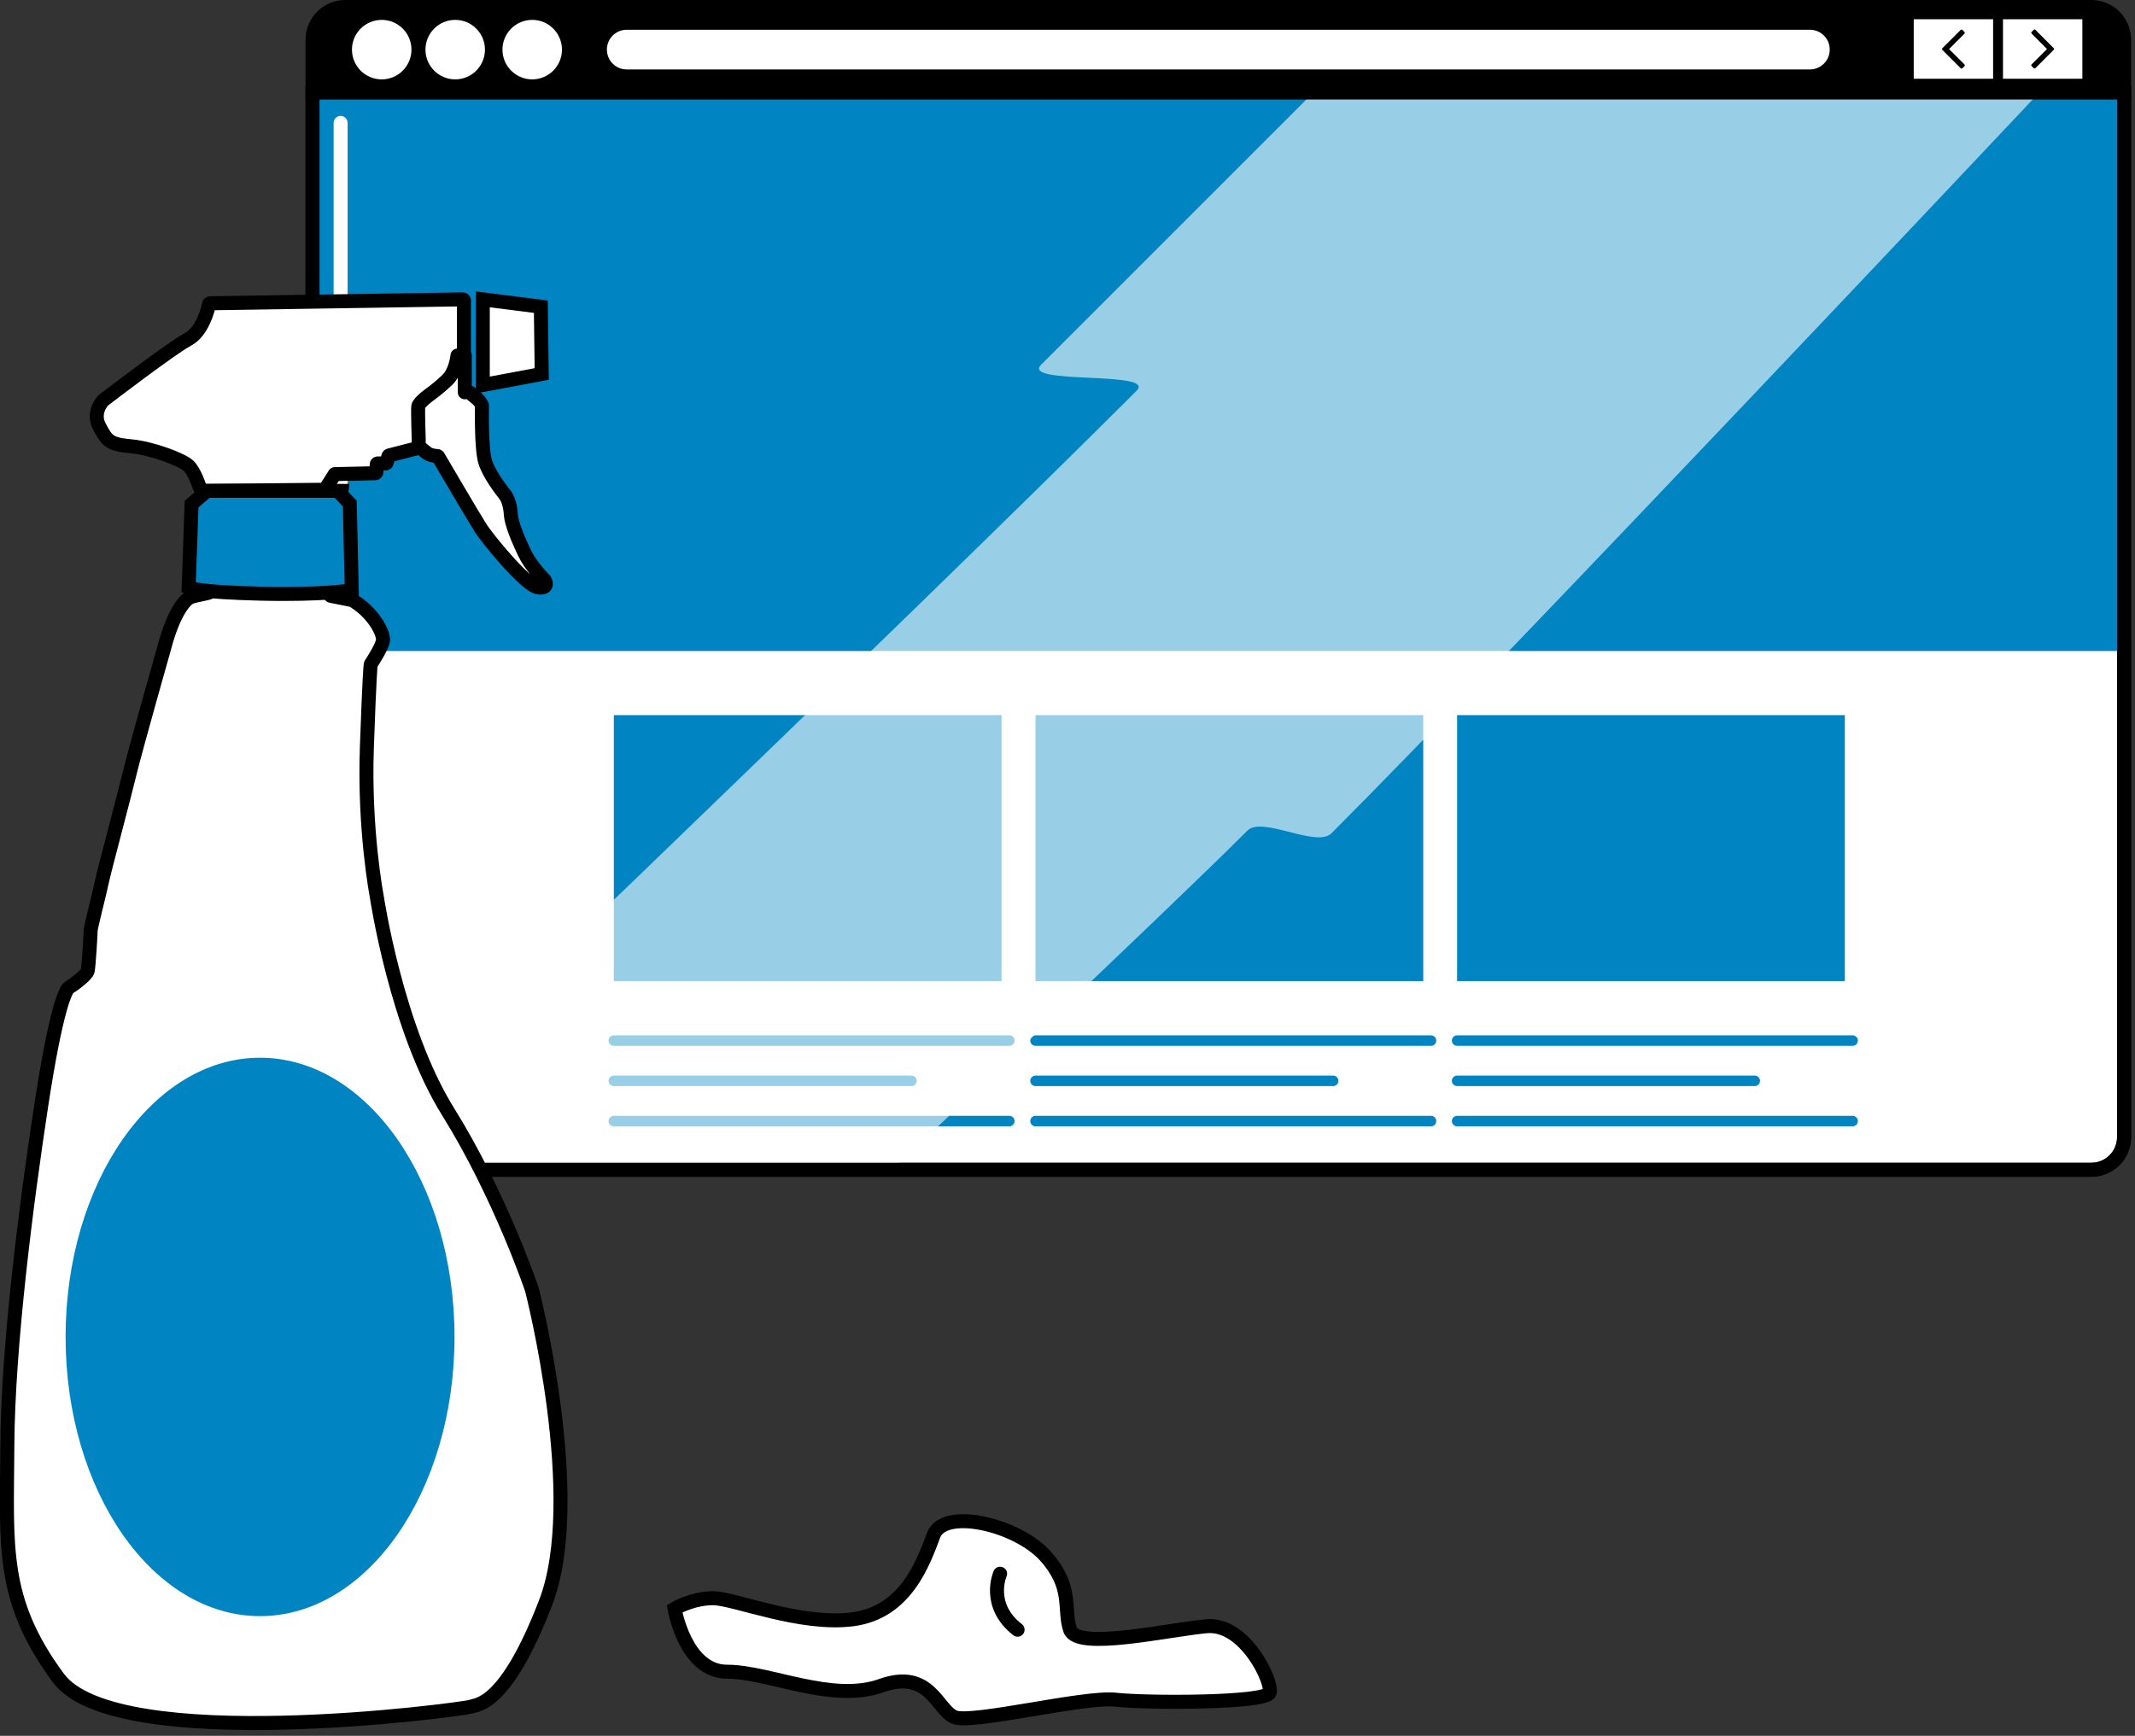
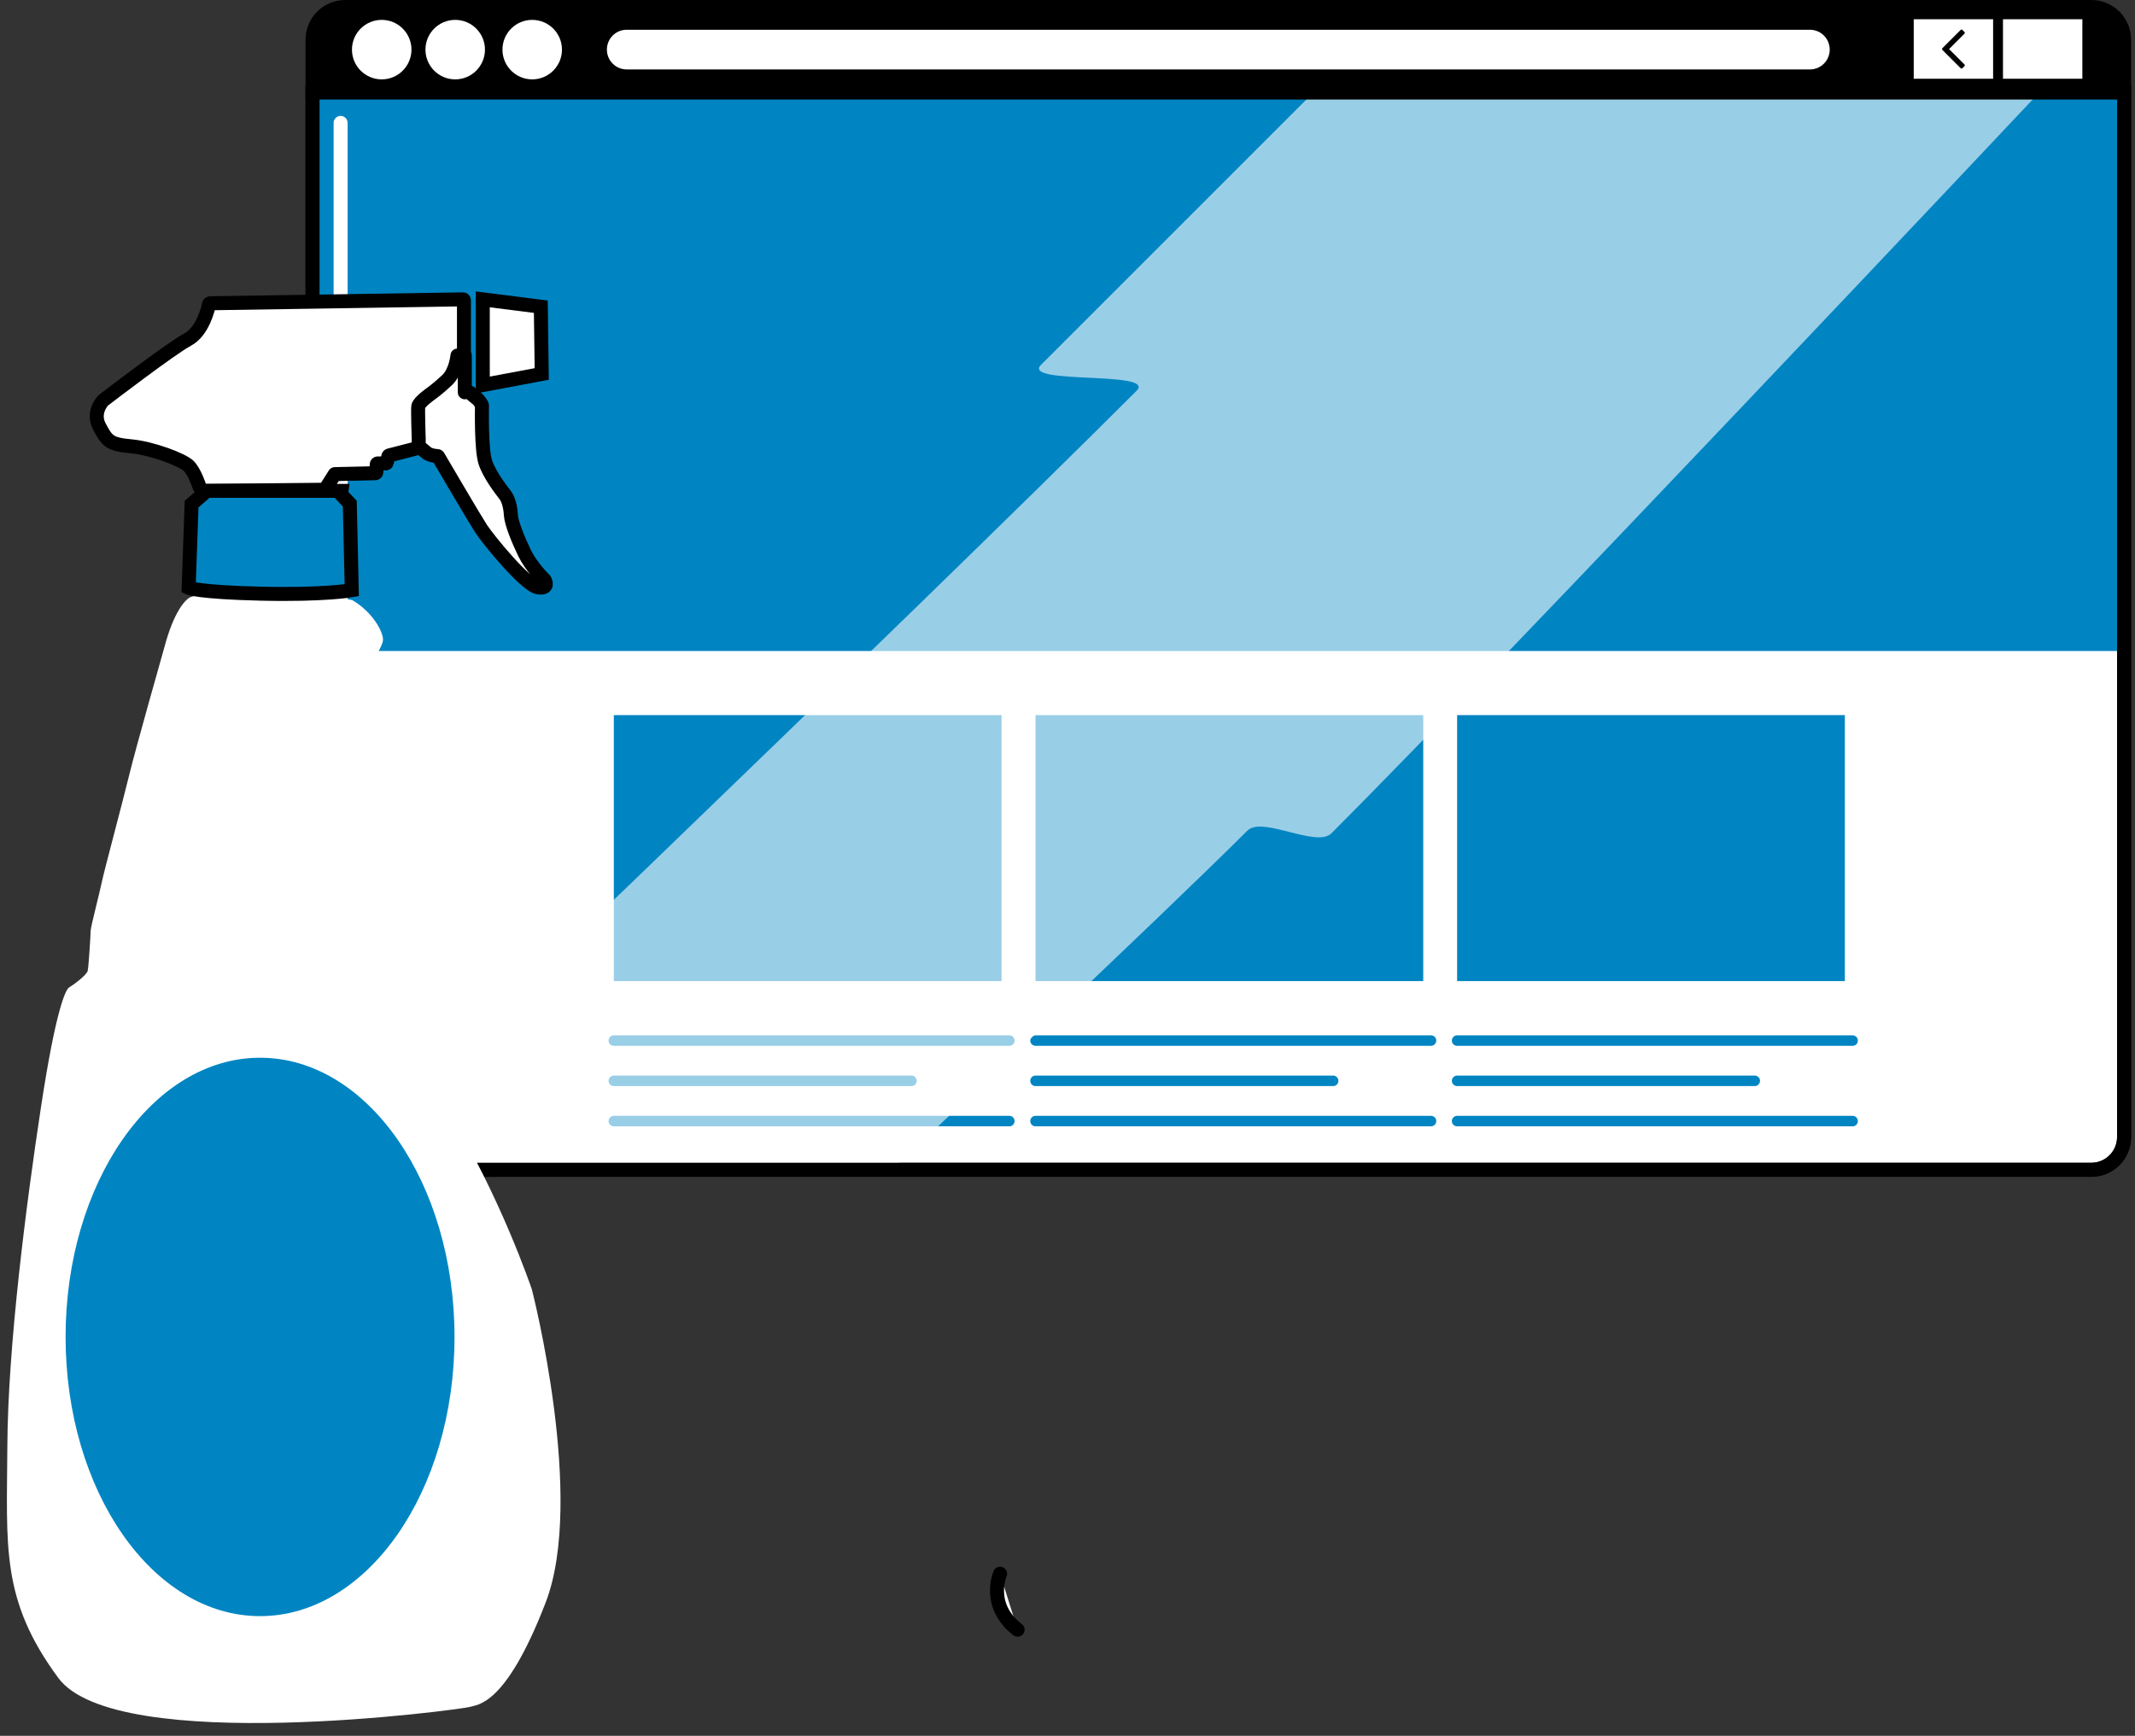
<svg xmlns="http://www.w3.org/2000/svg" width="305" height="248" viewBox="0 0 305 248" fill="none">
  <rect x="0" y="0" width="305" height="248" fill="#333333" stroke="none" />
  <g clip-path="url(#clip0_1_534)">
    <path d="M49.32 167.12C46.75 167.12 44.65 165.03 44.65 162.45V13.22H303.44V162.46C303.44 165.03 301.35 167.13 298.77 167.13H49.32V167.12Z" fill="white" />
    <path d="M302.44 14.22V162.46C302.44 164.48 300.79 166.13 298.77 166.13H49.32C47.3 166.13 45.65 164.48 45.65 162.46V14.22H302.44ZM304.44 12.22H43.65V162.46C43.65 165.59 46.19 168.13 49.32 168.13H298.77C301.9 168.13 304.44 165.59 304.44 162.46V12.22Z" fill="black" />
    <path d="M143.08 102.17H87.69V140.17H143.08V102.17Z" fill="#0085C2" />
    <path d="M203.32 102.17H147.93V140.17H203.32V102.17Z" fill="#0085C2" />
    <path d="M263.55 102.17H208.16V140.17H263.55V102.17Z" fill="#0085C2" />
    <path d="M147.93 148.67H204.43" stroke="#0085C2" stroke-width="1.5" stroke-miterlimit="10" stroke-linecap="round" />
    <path d="M147.93 154.42H190.45" stroke="#0085C2" stroke-width="1.5" stroke-miterlimit="10" stroke-linecap="round" />
    <path d="M147.93 160.17H204.43" stroke="#0085C2" stroke-width="1.5" stroke-miterlimit="10" stroke-linecap="round" />
    <path d="M87.69 148.67H144.19" stroke="#0085C2" stroke-width="1.5" stroke-miterlimit="10" stroke-linecap="round" />
    <path d="M87.69 154.42H130.21" stroke="#0085C2" stroke-width="1.5" stroke-miterlimit="10" stroke-linecap="round" />
    <path d="M87.69 160.17H144.19" stroke="#0085C2" stroke-width="1.5" stroke-miterlimit="10" stroke-linecap="round" />
    <path d="M208.16 148.67H264.66" stroke="#0085C2" stroke-width="1.5" stroke-miterlimit="10" stroke-linecap="round" />
    <path d="M208.16 154.42H250.68" stroke="#0085C2" stroke-width="1.5" stroke-miterlimit="10" stroke-linecap="round" />
    <path d="M208.16 160.17H264.66" stroke="#0085C2" stroke-width="1.5" stroke-miterlimit="10" stroke-linecap="round" />
    <path d="M303.87 13.9H44.27V93.01H303.87V13.9Z" fill="#0085C2" />
    <path d="M49.32 0H298.77C301.9 0 304.44 2.54 304.44 5.67V14.17H43.65V5.67C43.65 2.54 46.19 0 49.32 0Z" fill="black" />
    <path d="M54.53 11.34C56.877 11.34 58.78 9.437 58.78 7.09C58.78 4.743 56.877 2.84 54.53 2.84C52.183 2.84 50.28 4.743 50.28 7.09C50.28 9.437 52.183 11.34 54.53 11.34Z" fill="white" />
    <path d="M76.03 11.34C78.377 11.34 80.28 9.437 80.28 7.09C80.28 4.743 78.377 2.84 76.03 2.84C73.683 2.84 71.78 4.743 71.78 7.09C71.78 9.437 73.683 11.34 76.03 11.34Z" fill="white" />
    <path d="M65.03 11.34C67.377 11.34 69.28 9.437 69.28 7.09C69.28 4.743 67.377 2.84 65.03 2.84C62.683 2.84 60.78 4.743 60.78 7.09C60.78 9.437 62.683 11.34 65.03 11.34Z" fill="white" />
-     <path d="M258.56 4.25H89.53C87.967 4.25 86.7 5.517 86.7 7.08V7.09C86.7 8.653 87.967 9.92 89.53 9.92H258.56C260.123 9.92 261.39 8.653 261.39 7.09V7.08C261.39 5.517 260.123 4.25 258.56 4.25Z" fill="white" />
+     <path d="M258.56 4.25H89.53C87.967 4.25 86.7 5.517 86.7 7.08V7.09C86.7 8.653 87.967 9.92 89.53 9.92H258.56C260.123 9.92 261.39 8.653 261.39 7.09C261.39 5.517 260.123 4.25 258.56 4.25Z" fill="white" />
    <path d="M297.48 2.75H286.14V11.25H297.48V2.75Z" fill="white" />
-     <path d="M293.38 7.13L290.78 9.73C290.78 9.73 290.7 9.79 290.65 9.79C290.6 9.79 290.56 9.77 290.52 9.73L290.24 9.45C290.24 9.45 290.18 9.37 290.18 9.32C290.18 9.28 290.2 9.23 290.24 9.19L292.43 7L290.24 4.81C290.24 4.81 290.18 4.73 290.18 4.68C290.18 4.63 290.2 4.59 290.24 4.55L290.52 4.27C290.52 4.27 290.6 4.21 290.65 4.21C290.7 4.21 290.74 4.23 290.78 4.27L293.38 6.87C293.38 6.87 293.44 6.95 293.44 7C293.44 7.05 293.42 7.09 293.38 7.13Z" fill="black" />
    <path d="M284.73 2.75H273.39V11.25H284.73V2.75Z" fill="white" />
    <path d="M277.49 6.88L280.09 4.28C280.09 4.28 280.17 4.22 280.22 4.22C280.27 4.22 280.31 4.24 280.35 4.28L280.63 4.56C280.63 4.56 280.69 4.64 280.69 4.69C280.69 4.73 280.67 4.78 280.63 4.82L278.44 7.01L280.63 9.2C280.63 9.2 280.69 9.28 280.69 9.33C280.69 9.38 280.67 9.42 280.63 9.46L280.35 9.74C280.35 9.74 280.27 9.8 280.22 9.8C280.17 9.8 280.13 9.78 280.09 9.74L277.49 7.14C277.49 7.14 277.43 7.06 277.43 7.01C277.43 6.96 277.45 6.92 277.49 6.88Z" fill="black" />
    <path opacity="0.6" d="M47.87 166.85H127.71C127.71 166.85 166.2 130.67 178.2 118.67C180.32 116.55 188.08 121.18 190.2 119.06C215.4 93.86 291.22 13.33 291.22 13.33H187.51L148.73 52.11C145.81 55.03 165.28 52.91 162.37 55.83C130.87 87.33 47.87 166.84 47.87 166.84V166.85Z" fill="white" />
    <path d="M302.44 14.22V162.46C302.44 164.48 300.79 166.13 298.77 166.13H49.32C47.3 166.13 45.65 164.48 45.65 162.46V14.22H302.44ZM304.44 12.22H43.65V162.46C43.65 165.59 46.19 168.13 49.32 168.13H298.77C301.9 168.13 304.44 165.59 304.44 162.46V12.22Z" fill="black" />
    <path d="M54.14 163.45C51.11 163.45 48.66 160.99 48.66 157.97V17.56" stroke="white" stroke-width="2" stroke-linecap="round" stroke-linejoin="round" />
    <path d="M68.97 42.77L77.26 43.82L77.39 53.43L68.97 55.01V42.77Z" fill="white" stroke="black" stroke-width="2" stroke-miterlimit="10" />
    <path d="M29.61 84.61C30.73 84.61 27.93 85.03 27.23 85.31C26.53 85.59 24.85 87.27 23.45 92.59C23.45 92.59 19.32 107.14 18.48 110.64C17.64 114.14 14.84 124.56 14.56 125.96C14.28 127.36 12.95 132.47 12.95 132.96C12.95 133.45 12.67 138.07 12.53 138.7C12.39 139.33 10.36 140.8 9.87 141.08C9.38 141.36 7.98 144.23 5.88 158.01C3.78 171.79 1.12 192.29 1.05 206.64C0.98 220.98 0.07 228.54 8.33 239.73C16.59 250.92 66.19 244.21 67.17 243.86C68.15 243.51 72.21 243.86 77.95 228.96C83.65 214.16 76.09 184.65 75.99 184.25C75.91 184 71.37 170.64 64.03 158.86C56.61 146.97 53.81 128 53.81 128C53.81 128 51.99 118.55 52.41 106.8C52.77 96.59 52.93 95.14 52.96 94.94C52.96 94.92 52.97 94.9 52.98 94.88C53.14 94.63 54.65 92.33 54.71 91.47C54.78 90.56 53.87 88.88 52.68 87.62C51.58 86.45 50.48 85.83 50.32 85.74C50.31 85.74 50.29 85.73 50.28 85.73L47.27 85.13C47.2 85.12 47.15 85.06 47.15 84.99V84.76" fill="white" />
-     <path d="M29.61 84.61C30.73 84.61 27.93 85.03 27.23 85.31C26.53 85.59 24.85 87.27 23.45 92.59C23.45 92.59 19.32 107.14 18.48 110.64C17.64 114.14 14.84 124.56 14.56 125.96C14.28 127.36 12.95 132.47 12.95 132.96C12.95 133.45 12.67 138.07 12.53 138.7C12.39 139.33 10.36 140.8 9.87 141.08C9.38 141.36 7.98 144.23 5.88 158.01C3.78 171.79 1.12 192.29 1.05 206.64C0.98 220.98 0.07 228.54 8.33 239.73C16.59 250.92 66.19 244.21 67.17 243.86C68.15 243.51 72.21 243.86 77.95 228.96C83.65 214.16 76.09 184.65 75.99 184.25C75.91 184 71.37 170.64 64.03 158.86C56.61 146.97 53.81 128 53.81 128C53.81 128 51.99 118.55 52.41 106.8C52.77 96.59 52.93 95.14 52.96 94.94C52.96 94.92 52.97 94.9 52.98 94.88C53.14 94.63 54.65 92.33 54.71 91.47C54.78 90.56 53.87 88.88 52.68 87.62C51.58 86.45 50.48 85.83 50.32 85.74C50.31 85.74 50.29 85.73 50.28 85.73L47.27 85.13C47.2 85.12 47.15 85.06 47.15 84.99V84.76" stroke="black" stroke-width="2" stroke-linecap="round" stroke-linejoin="round" />
    <path d="M47.83 67.74L53.61 67.61C53.69 67.61 53.75 67.55 53.76 67.47L53.82 66.35C53.82 66.27 53.89 66.21 53.97 66.21H55.11C55.18 66.21 55.24 66.16 55.25 66.1L55.48 65.18C55.49 65.13 55.53 65.09 55.59 65.07L60.02 63.93L66.28 50.82V42.92C66.28 42.84 66.21 42.77 66.13 42.77L30.01 43.33C29.94 43.33 29.88 43.38 29.87 43.45C29.73 44.1 28.95 47.38 26.81 48.51C24.47 49.75 15.09 56.94 14.78 57.18C14.78 57.18 14.77 57.18 14.76 57.19C14.64 57.32 13.13 58.94 14.21 60.96C15.29 62.98 15.61 63.48 18.69 63.76C21.77 64.04 26.11 65.72 26.95 66.56C27.79 67.4 28.42 69.31 28.48 69.49C28.48 69.49 28.48 69.51 28.49 69.52L28.86 70.14L46.42 69.97L47.82 67.75L47.83 67.74Z" fill="white" stroke="black" stroke-width="2" stroke-linecap="round" stroke-linejoin="round" />
    <path d="M50.25 84.33C50.25 84.33 46.33 85.03 37.31 84.82C28.28 84.61 26.95 83.98 26.95 83.98L27.37 72.02L28.91 70.69L28.87 70.13H48.78L48.71 70.62L49.97 71.95L50.25 84.33Z" fill="#0085C2" stroke="black" stroke-width="2" stroke-miterlimit="10" />
    <path d="M66.61 56.01L67.06 56.06C67.06 56.06 67.12 56.08 67.15 56.1C67.26 56.21 67.63 56.56 68.09 56.91C68.58 57.28 68.8 57.81 68.85 57.93C68.85 57.95 68.85 57.96 68.85 57.98C68.85 58.42 68.73 64.25 69.34 66.07C69.95 67.89 71.65 70.06 72.14 70.69C72.63 71.32 72.91 72.37 72.98 73.56C73.05 74.75 74.03 77.13 74.94 79.02C75.85 80.91 77.62 82.68 77.8 82.85C77.8 82.86 77.82 82.87 77.82 82.88C77.9 83.04 78.46 84.17 76.83 83.91C75.08 83.63 69.76 77.12 68.71 75.51C67.72 73.98 63.08 66.05 62.59 65.22C62.56 65.18 62.52 65.15 62.47 65.15C62.25 65.15 61.59 65.09 61.08 64.8L60 63.92C59.76 63.6 59.82 62.91 59.82 62.91C59.82 62.91 59.68 58.71 59.75 58.08C59.82 57.45 61.64 56.19 61.64 56.19C61.64 56.19 62.62 55.49 63.88 54.3C65.14 53.11 65.35 50.8 65.35 50.8H66.4V56.05L66.6 55.99L66.61 56.01Z" fill="white" stroke="black" stroke-width="2" stroke-linecap="round" stroke-linejoin="round" />
    <path d="M37.15 230.9C52.493 230.9 64.93 213.041 64.93 191.01C64.93 168.979 52.493 151.12 37.15 151.12C21.808 151.12 9.37 168.979 9.37 191.01C9.37 213.041 21.808 230.9 37.15 230.9Z" fill="#0085C2" />
-     <path d="M96.37 229.84C96.37 229.84 97.87 238.84 103.87 238.84C109.87 238.84 118.87 243.34 125.87 240.84C132.87 238.34 133.87 244.34 136.37 245.34C138.87 246.34 154.87 242.34 159.37 242.84C163.87 243.34 180.87 243.34 181.37 241.84C181.87 240.34 177.87 231.84 172.37 232.34C166.87 232.84 153.87 235.84 152.87 232.84C151.87 229.84 153.37 226.84 149.37 222.34C145.37 217.84 134.87 215.34 133.37 219.34C131.87 223.34 129.37 230.34 121.87 231.34C114.37 232.34 104.87 228.34 101.87 228.34C98.87 228.34 96.37 229.84 96.37 229.84Z" fill="white" stroke="black" stroke-width="2" stroke-miterlimit="10" />
    <path d="M142.87 224.84C142.87 224.84 140.87 229.34 145.37 232.84Z" fill="white" />
    <path d="M142.87 224.84C142.87 224.84 140.87 229.34 145.37 232.84" stroke="black" stroke-width="2" stroke-linecap="round" stroke-linejoin="round" />
  </g>
  <defs>
    <clipPath id="clip0_1_534">
      <rect width="304.44" height="247.17" fill="white" />
    </clipPath>
  </defs>
</svg>